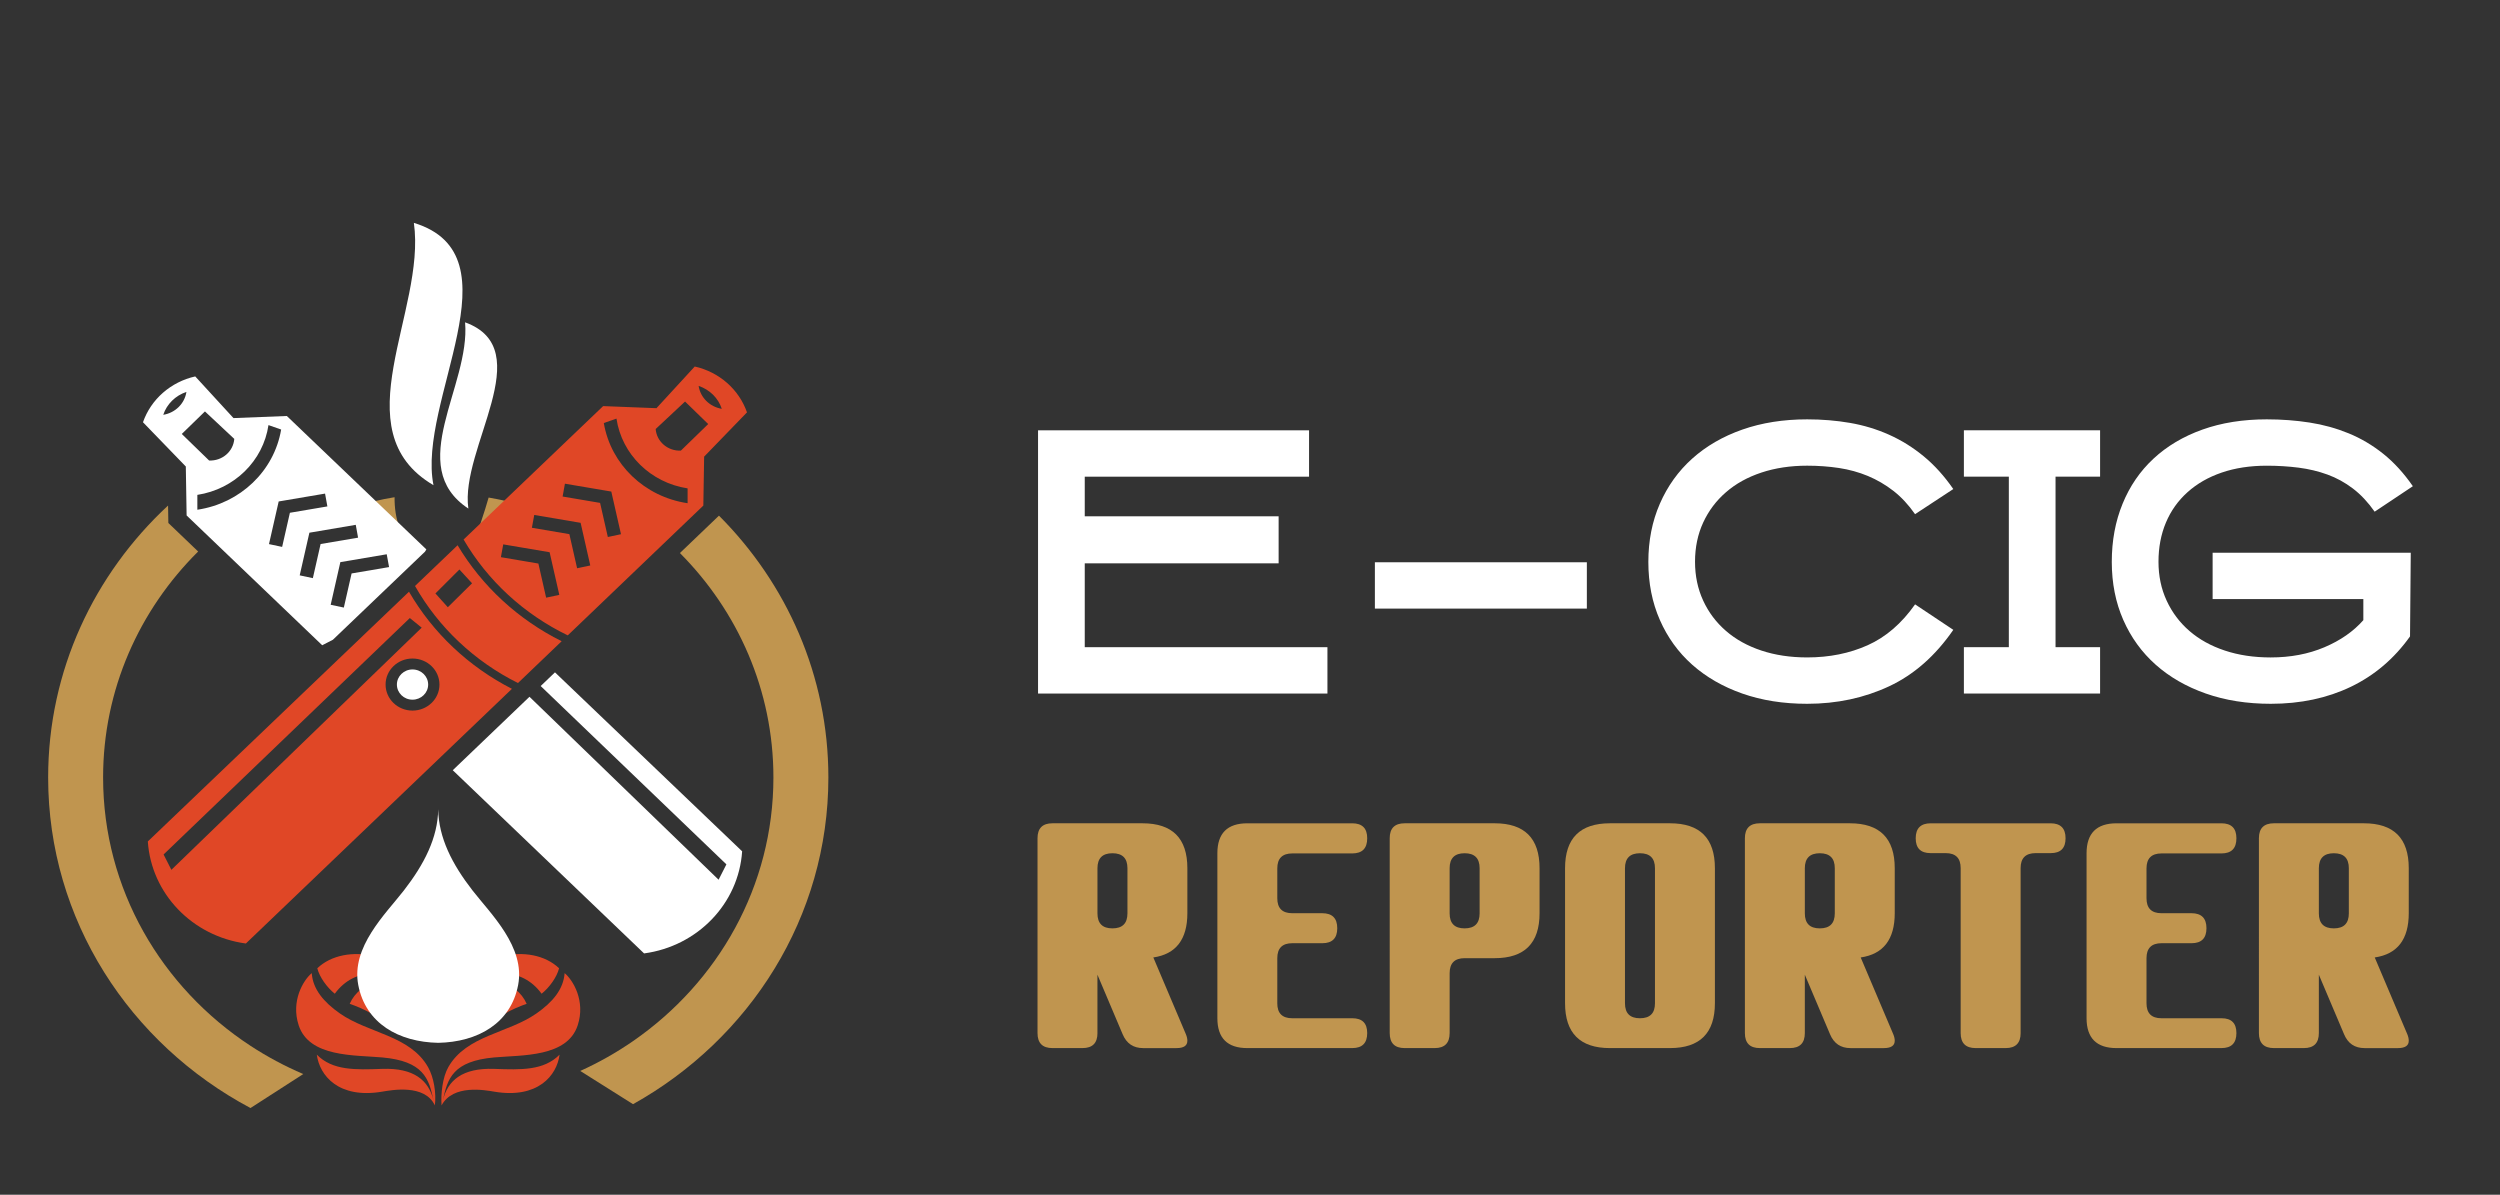
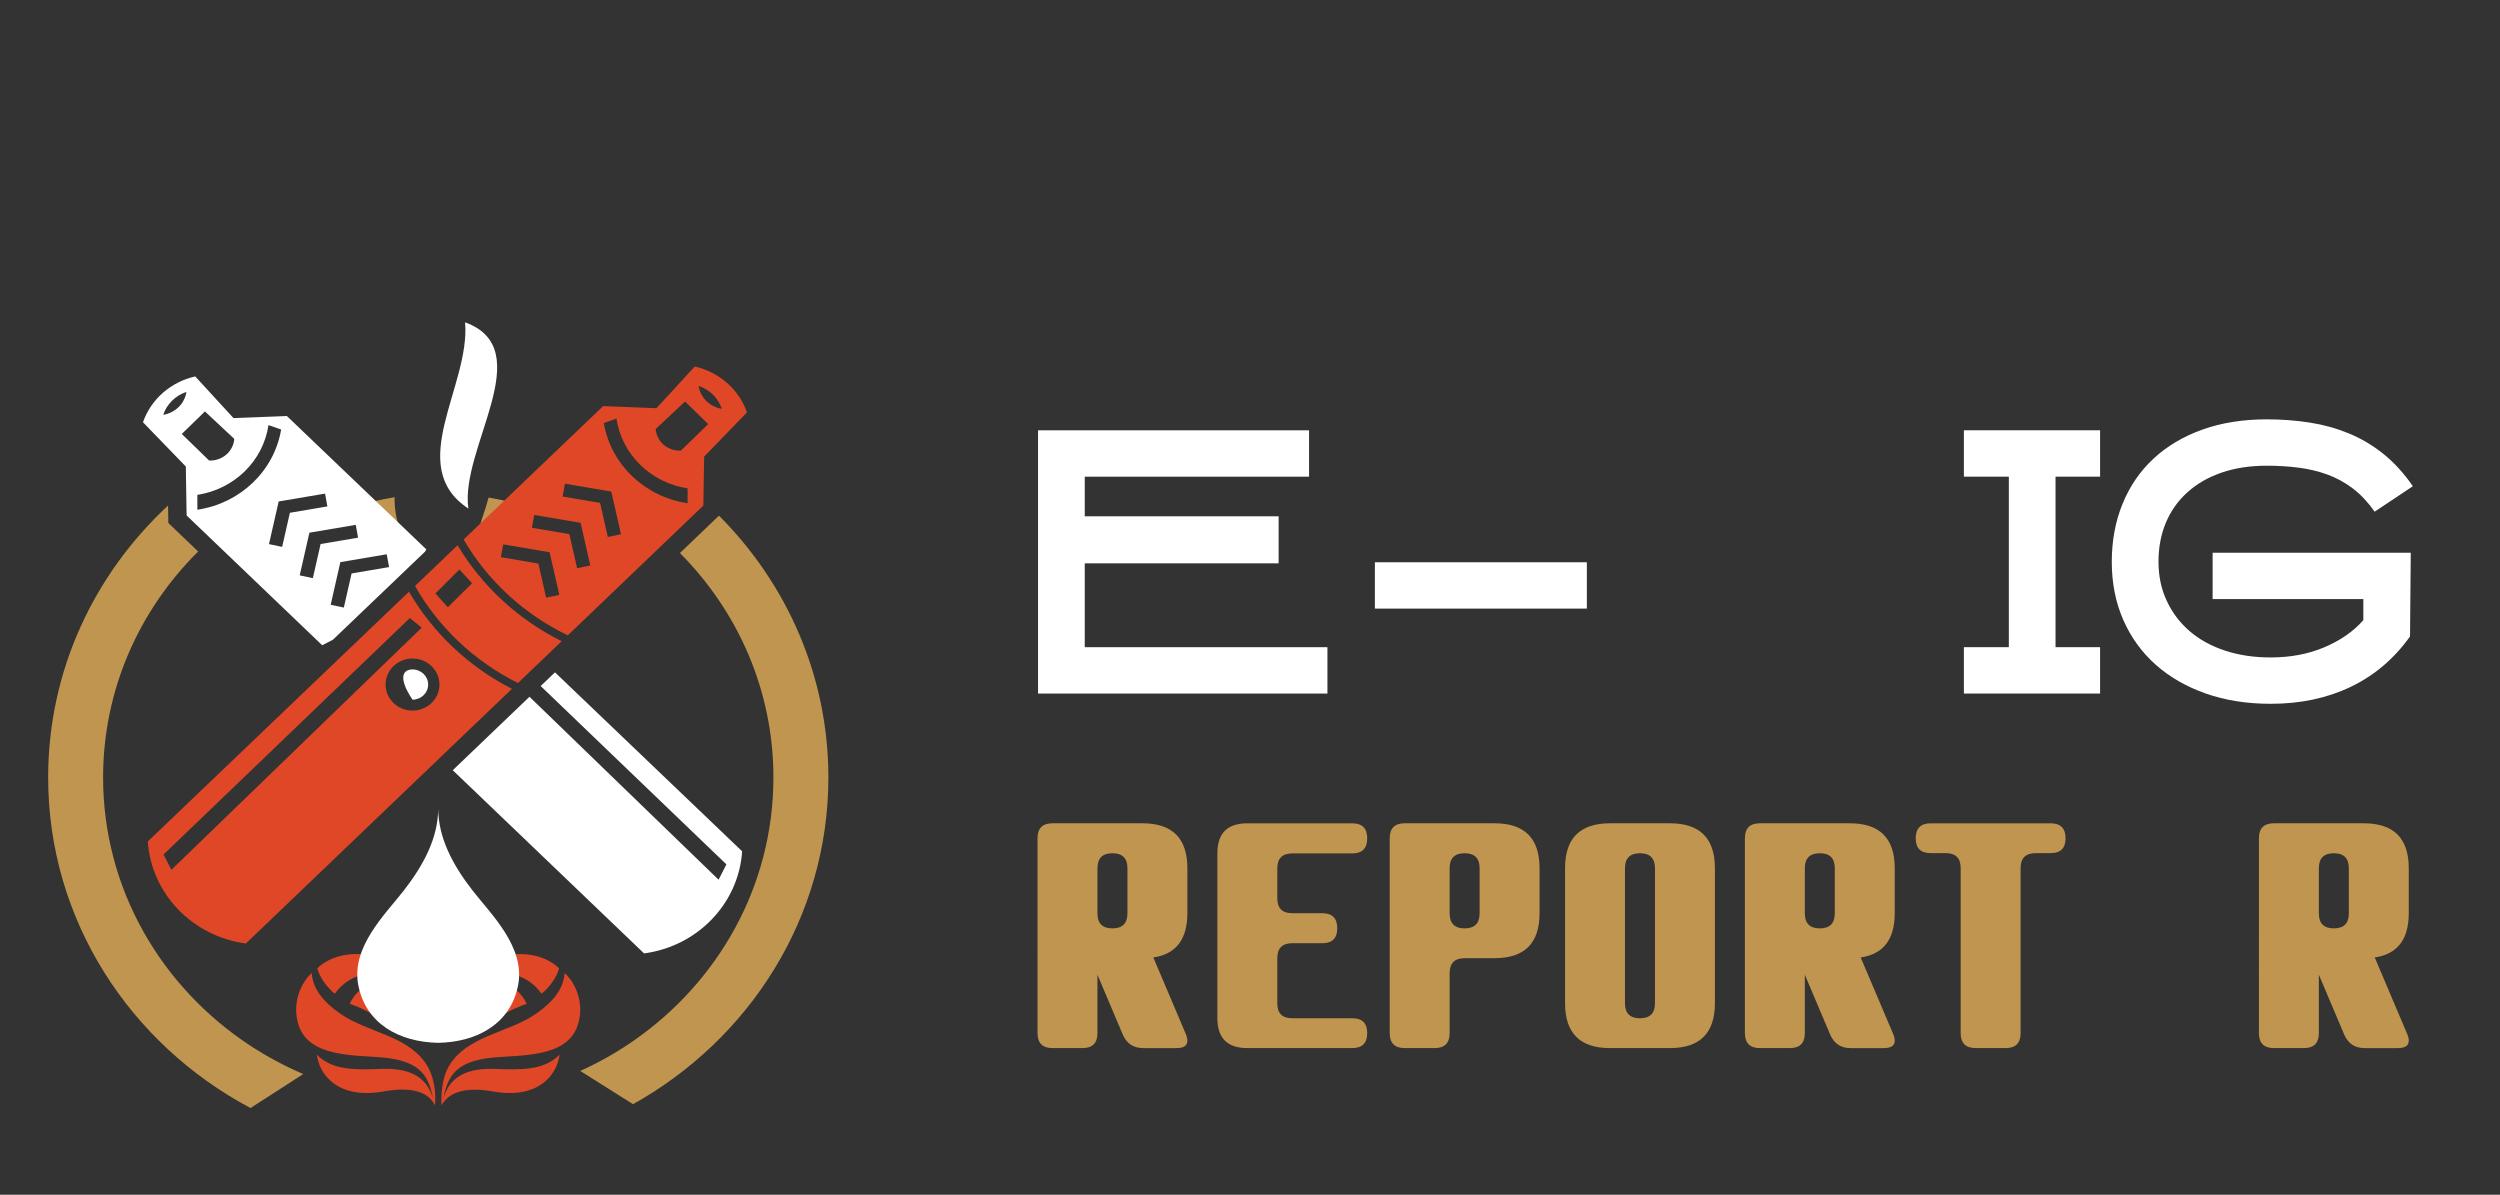
<svg xmlns="http://www.w3.org/2000/svg" version="1.1" id="Calque_1" x="0px" y="0px" width="146.896px" height="70.2px" viewBox="0 0 146.896 70.2" enable-background="new 0 0 146.896 70.2" xml:space="preserve">
  <rect x="0" y="0" width="146.896" height="70.2" fill="#333333" stroke="none" />
  <g>
    <g>
      <path fill-rule="evenodd" clip-rule="evenodd" fill="#C0954F" d="M23.646,31.385c-0.327,0.05-0.65,0.112-0.969,0.185l-1.871-1.789    c0.769-0.244,1.563-0.434,2.378-0.566c-0.004,0.632,0.079,1.248,0.302,1.816C23.534,31.153,23.587,31.271,23.646,31.385    L23.646,31.385z" />
      <path fill-rule="evenodd" clip-rule="evenodd" fill="#C0954F" d="M28.711,29.235c0.806,0.136,1.59,0.33,2.351,0.577l-1.865,1.783    c-0.379-0.089-0.762-0.164-1.152-0.222c0.085-0.297,0.178-0.58,0.257-0.829C28.431,30.147,28.584,29.7,28.711,29.235    L28.711,29.235z" />
-       <path fill-rule="evenodd" clip-rule="evenodd" fill="#FFFFFF" d="M24.238,39.336c0.507,0,0.92,0.397,0.92,0.888    c0,0.489-0.413,0.888-0.92,0.888c-0.507,0-0.917-0.398-0.917-0.888C23.321,39.734,23.731,39.336,24.238,39.336L24.238,39.336z" />
+       <path fill-rule="evenodd" clip-rule="evenodd" fill="#FFFFFF" d="M24.238,39.336c0.507,0,0.92,0.397,0.92,0.888    c0,0.489-0.413,0.888-0.92,0.888C23.321,39.734,23.731,39.336,24.238,39.336L24.238,39.336z" />
      <path fill-rule="evenodd" clip-rule="evenodd" fill="#E04726" d="M40.822,21.536c-1.499,1.632-2.249,2.448-2.249,2.448    s-1.044-0.041-3.134-0.122l-8.199,7.839c1.413,2.422,3.544,4.384,6.121,5.632l7.966-7.626c0.032-1.917,0.047-2.876,0.047-2.876    c1.679-1.734,2.518-2.601,2.518-2.601C43.42,22.878,42.258,21.859,40.822,21.536L40.822,21.536z M25.585,34.87l1.409-1.408    l0.744,0.811l-1.425,1.408L25.585,34.87L25.585,34.87z M26.888,32.038l-2.502,2.393c1.385,2.44,3.492,4.426,6.05,5.703    l2.566-2.457C30.445,36.404,28.323,34.444,26.888,32.038L26.888,32.038z M24.032,34.768L8.686,49.442    c0.205,3.067,2.613,5.573,5.761,5.997L30.08,40.475C27.538,39.174,25.438,37.193,24.032,34.768L24.032,34.768z M41.05,22.676    c0.649,0.216,1.154,0.715,1.361,1.346C41.705,23.906,41.155,23.362,41.05,22.676L41.05,22.676z M35.479,24.856    c0.496-0.173,0.744-0.26,0.744-0.26c0.313,2.104,2.007,3.767,4.179,4.1c0,0.582,0,0.872,0,0.872    C37.878,29.194,35.89,27.292,35.479,24.856L35.479,24.856z M40.007,26.478c-0.769,0.033-1.424-0.529-1.481-1.27    c1.151-1.077,1.727-1.615,1.727-1.615c0.906,0.883,1.36,1.324,1.36,1.324C40.541,25.958,40.007,26.478,40.007,26.478    L40.007,26.478z M31.635,33.113l-2.203-0.374l0.137-0.753l2.725,0.462l0.57,2.506l-0.774,0.164L31.635,33.113L31.635,33.113z     M33.455,31.385l-2.202-0.374l0.138-0.753l2.725,0.462l0.568,2.506L33.91,33.39L33.455,31.385L33.455,31.385z M35.26,29.549    l-2.202-0.374l0.136-0.754l2.725,0.462l0.569,2.506l-0.773,0.164L35.26,29.549L35.26,29.549z M9.612,50.208l14.469-13.893    l0.697,0.566L10.07,51.109L9.612,50.208L9.612,50.208z M24.238,38.694c0.875,0,1.584,0.686,1.584,1.53    c0,0.846-0.71,1.529-1.584,1.529c-0.873,0-1.582-0.684-1.582-1.529C22.656,39.379,23.365,38.694,24.238,38.694L24.238,38.694z" />
      <path fill-rule="evenodd" clip-rule="evenodd" fill="#FFFFFF" d="M32.609,39.506l10.998,10.516    c-0.204,3.067-2.612,5.575-5.762,5.999L26.603,45.257l4.508-4.316l11.112,10.75l0.459-0.902L31.769,40.31l0.095-0.09    L32.609,39.506L32.609,39.506z" />
      <path fill-rule="evenodd" clip-rule="evenodd" fill="#FFFFFF" d="M11.472,22.118c1.499,1.632,2.247,2.448,2.247,2.448    s1.046-0.041,3.135-0.123l8.198,7.839c-0.025,0.044-0.052,0.089-0.079,0.133l-5.412,5.175c-0.208,0.112-0.417,0.221-0.629,0.324    l-7.967-7.627c-0.032-1.917-0.047-2.876-0.047-2.876c-1.678-1.734-2.517-2.601-2.517-2.601    C8.873,23.459,10.035,22.441,11.472,22.118L11.472,22.118z M10.954,23.028c-0.648,0.216-1.153,0.715-1.362,1.346    C10.3,24.258,10.85,23.714,10.954,23.028L10.954,23.028z M12.287,27.059c0.768,0.034,1.423-0.529,1.479-1.27    c-1.149-1.076-1.724-1.614-1.724-1.614c-0.908,0.883-1.361,1.324-1.361,1.324C11.752,26.539,12.287,27.059,12.287,27.059    L12.287,27.059z M16.52,25.238c-0.496-0.173-0.745-0.26-0.745-0.26c-0.311,2.104-2.006,3.766-4.179,4.1c0,0.582,0,0.873,0,0.873    C14.121,29.576,16.108,27.673,16.52,25.238L16.52,25.238z M20.659,33.695l2.202-0.374l-0.138-0.753l-2.725,0.462l-0.568,2.506    l0.773,0.164L20.659,33.695L20.659,33.695z M18.838,31.966l2.202-0.374l-0.136-0.754l-2.725,0.463l-0.569,2.506l0.773,0.164    L18.838,31.966L18.838,31.966z M17.034,30.13l2.202-0.374L19.1,29.003l-2.725,0.462l-0.57,2.506l0.773,0.164L17.034,30.13    L17.034,30.13z" />
-       <path fill-rule="evenodd" clip-rule="evenodd" fill="#FFFFFF" d="M24.196,39.792c0.272,0,0.496,0.214,0.496,0.478    c0,0.265-0.223,0.479-0.496,0.479c-0.273,0-0.494-0.214-0.494-0.479C23.702,40.005,23.923,39.792,24.196,39.792L24.196,39.792z" />
-       <path fill-rule="evenodd" clip-rule="evenodd" fill="#FFFFFF" d="M25.471,28.509c-5.464-3.208-0.415-10.215-1.153-15.414    C30.556,14.996,24.489,23.604,25.471,28.509L25.471,28.509z" />
      <path fill-rule="evenodd" clip-rule="evenodd" fill="#FFFFFF" d="M27.52,29.883c-3.774-2.493,0.128-7.204-0.192-10.944    C31.706,20.528,27.014,26.344,27.52,29.883L27.52,29.883z" />
      <path fill-rule="evenodd" clip-rule="evenodd" fill="#C0954F" d="M17.82,63.109c-1.09-0.465-2.126-1.021-3.103-1.66l0,0    c-5.226-3.422-8.659-9.205-8.659-15.767c0-5.165,2.129-9.847,5.585-13.276L9.892,30.73l-0.007-0.426l-0.01-0.6    c-4.342,4.031-7.046,9.7-7.046,15.979c0,8.37,4.802,15.655,11.889,19.423" />
      <path fill-rule="evenodd" clip-rule="evenodd" fill="#C0954F" d="M37.196,64.88L37.196,64.88    c6.861-3.828,11.478-10.992,11.478-19.198c0-5.977-2.45-11.398-6.429-15.383l-2.294,2.196c3.402,3.42,5.494,8.068,5.494,13.187    c0,6.388-3.253,12.038-8.248,15.491c-0.972,0.672-2.009,1.26-3.102,1.754" />
      <path fill="#E04726" d="M26.341,62.705c-0.343,0.607-0.442,1.57-0.396,2.246c0.676-1.256,2.565-0.895,3.092-0.807    c2.564,0.434,3.685-0.949,3.843-2.174c-0.926,0.938-2.251,0.893-3.845,0.836c-1.864-0.066-2.731,0.674-3.011,1.852    c0.264-1.289,0.593-2.309,3.016-2.525c1.646-0.145,4.287-0.008,4.904-1.885c0.47-1.426-0.267-2.652-0.767-3.068    c-0.07,0.953-0.702,1.703-1.661,2.373C29.844,60.72,27.401,60.837,26.341,62.705L26.341,62.705z" />
      <path fill="#E04726" d="M27.111,58.005c1.563-1.02,3.519-1.246,4.713,0.385c0.461-0.369,0.902-0.984,1.026-1.496    c-1.611-1.539-5.174-1.01-6.949,2.098c1.336-0.994,2.717,0.061,2.597,1.35c0.755-0.594,1.49-1.025,2.448-1.361    C30.328,57.603,28.647,57.308,27.111,58.005L27.111,58.005z" />
      <path fill="#E04726" d="M25.153,62.705c0.344,0.607,0.49,1.547,0.397,2.246c-0.592-1.275-2.565-0.895-3.092-0.807    c-2.563,0.434-3.684-0.949-3.843-2.174c0.928,0.938,2.252,0.893,3.845,0.836c1.864-0.066,2.732,0.674,3.011,1.852    c-0.262-1.289-0.593-2.309-3.015-2.525c-1.646-0.145-4.287-0.008-4.905-1.885c-0.469-1.426,0.268-2.652,0.766-3.068    c0.07,0.953,0.703,1.703,1.661,2.373C21.651,60.72,24.094,60.837,25.153,62.705L25.153,62.705z" />
      <path fill="#E04726" d="M24.385,58.005c-1.563-1.02-3.518-1.246-4.713,0.385c-0.461-0.369-0.902-0.984-1.028-1.496    c1.612-1.539,5.175-1.01,6.949,2.098c-1.337-0.994-2.716,0.061-2.597,1.35c-0.755-0.594-1.49-1.025-2.448-1.361    C21.168,57.603,22.848,57.308,24.385,58.005L24.385,58.005z" />
      <path fill="#FFFFFF" d="M25.749,61.275c2.311-0.045,4.265-1.137,4.696-3.398c0.427-2.23-1.598-4.166-2.677-5.551    c-1.199-1.542-1.997-3.102-2.02-4.776c-0.023,1.675-0.823,3.234-2.021,4.776c-1.078,1.385-3.104,3.32-2.676,5.551    C21.483,60.138,23.436,61.23,25.749,61.275L25.749,61.275z" />
    </g>
    <g>
      <g>
        <path fill="#C0954F" d="M64.485,60.703c0,0.587-0.293,0.881-0.881,0.881h-1.761c-0.587,0-0.88-0.294-0.88-0.881V49.255     c0-0.586,0.293-0.88,0.88-0.88h5.284c1.762,0,2.641,0.88,2.641,2.642v2.641c0,1.538-0.667,2.405-2,2.601l1.912,4.507     c0.059,0.14,0.088,0.271,0.088,0.387c0,0.289-0.213,0.432-0.641,0.432h-1.956c-0.575,0-0.978-0.27-1.207-0.818l-1.48-3.495     V60.703z M64.485,53.667c0,0.589,0.292,0.883,0.88,0.883c0.588,0,0.882-0.294,0.882-0.883v-2.65c0-0.588-0.294-0.882-0.882-0.882     c-0.587,0-0.88,0.294-0.88,0.882V53.667z" />
        <path fill="#C0954F" d="M75.051,58.951c0,0.588,0.293,0.88,0.88,0.88h3.532c0.581,0,0.872,0.292,0.872,0.872     c0,0.587-0.293,0.881-0.88,0.881h-6.164c-1.174,0-1.76-0.587-1.76-1.758v-9.69c0-1.171,0.586-1.76,1.76-1.76h6.164     c0.587,0,0.88,0.294,0.88,0.88c0,0.596-0.293,0.89-0.88,0.89h-3.523c-0.587,0-0.88,0.294-0.88,0.88v1.755     c0,0.586,0.293,0.878,0.88,0.878h1.763c0.587,0,0.88,0.297,0.88,0.883s-0.293,0.88-0.88,0.88h-1.763     c-0.587,0-0.88,0.294-0.88,0.88V58.951z" />
        <path fill="#C0954F" d="M85.178,60.703c0,0.587-0.293,0.881-0.88,0.881h-1.761c-0.587,0-0.88-0.294-0.88-0.881V49.255     c0-0.586,0.292-0.88,0.88-0.88h5.284c1.76,0,2.641,0.88,2.641,2.642v2.641c0,1.763-0.88,2.643-2.641,2.643h-1.762     c-0.587,0-0.88,0.294-0.88,0.883V60.703z M85.178,53.667c0,0.589,0.293,0.883,0.88,0.883c0.587,0,0.882-0.294,0.882-0.883v-2.65     c0-0.588-0.294-0.882-0.882-0.882c-0.587,0-0.88,0.294-0.88,0.882V53.667z" />
        <path fill="#C0954F" d="M98.123,48.375c1.763,0,2.642,0.88,2.642,2.642v7.926c0,1.76-0.879,2.641-2.642,2.641H94.6     c-1.761,0-2.64-0.881-2.64-2.641v-7.926c0-1.762,0.879-2.642,2.64-2.642H98.123z M96.361,59.831c0.589,0,0.882-0.292,0.882-0.88     v-7.934c0-0.588-0.293-0.882-0.882-0.882c-0.587,0-0.88,0.294-0.88,0.882v7.934C95.481,59.539,95.774,59.831,96.361,59.831z" />
        <path fill="#C0954F" d="M106.049,60.703c0,0.587-0.294,0.881-0.88,0.881h-1.761c-0.588,0-0.881-0.294-0.881-0.881V49.255     c0-0.586,0.293-0.88,0.881-0.88h5.283c1.76,0,2.641,0.88,2.641,2.642v2.641c0,1.538-0.666,2.405-2,2.601l1.912,4.507     c0.059,0.14,0.088,0.271,0.088,0.387c0,0.289-0.215,0.432-0.643,0.432h-1.956c-0.573,0-0.976-0.27-1.205-0.818l-1.479-3.495     V60.703z M106.049,53.667c0,0.589,0.293,0.883,0.88,0.883s0.88-0.294,0.88-0.883v-2.65c0-0.588-0.293-0.882-0.88-0.882     s-0.88,0.294-0.88,0.882V53.667z" />
        <path fill="#C0954F" d="M118.729,60.703c0,0.587-0.293,0.881-0.88,0.881h-1.763c-0.586,0-0.881-0.294-0.881-0.881v-9.695     c0-0.585-0.293-0.88-0.88-0.88h-0.888c-0.582,0-0.873-0.291-0.873-0.872c0-0.586,0.294-0.88,0.881-0.88h7.045     c0.586,0,0.879,0.294,0.879,0.88c0,0.581-0.289,0.872-0.869,0.872h-0.889c-0.589,0-0.883,0.295-0.883,0.88V60.703z" />
-         <path fill="#C0954F" d="M126.125,58.951c0,0.588,0.295,0.88,0.88,0.88h3.532c0.582,0,0.871,0.292,0.871,0.872     c0,0.587-0.293,0.881-0.879,0.881h-6.164c-1.174,0-1.762-0.587-1.762-1.758v-9.69c0-1.171,0.588-1.76,1.762-1.76h6.164     c0.586,0,0.879,0.294,0.879,0.88c0,0.596-0.293,0.89-0.879,0.89h-3.524c-0.585,0-0.88,0.294-0.88,0.88v1.755     c0,0.586,0.295,0.878,0.88,0.878h1.763c0.588,0,0.88,0.297,0.88,0.883s-0.292,0.88-0.88,0.88h-1.763     c-0.585,0-0.88,0.294-0.88,0.88V58.951z" />
        <path fill="#C0954F" d="M136.252,60.703c0,0.587-0.293,0.881-0.881,0.881h-1.76c-0.587,0-0.881-0.294-0.881-0.881V49.255     c0-0.586,0.294-0.88,0.881-0.88h5.283c1.762,0,2.641,0.88,2.641,2.642v2.641c0,1.538-0.665,2.405-1.999,2.601l1.912,4.507     c0.059,0.14,0.087,0.271,0.087,0.387c0,0.289-0.213,0.432-0.642,0.432h-1.954c-0.576,0-0.979-0.27-1.207-0.818l-1.48-3.495     V60.703z M136.252,53.667c0,0.589,0.294,0.883,0.881,0.883c0.588,0,0.881-0.294,0.881-0.883v-2.65     c0-0.588-0.293-0.882-0.881-0.882c-0.587,0-0.881,0.294-0.881,0.882V53.667z" />
      </g>
      <g>
        <path fill="#FFFFFF" d="M75.13,33.101H63.738v4.927h14.26v2.724H60.994V25.285h15.924v2.724H63.738v2.328H75.13V33.101z" />
        <path fill="#FFFFFF" d="M93.241,35.762H80.786v-2.724h12.455V35.762z" />
-         <path fill="#FFFFFF" d="M106.186,41.354c-1.399,0-2.671-0.201-3.814-0.603c-1.143-0.402-2.123-0.968-2.941-1.694     c-0.818-0.728-1.451-1.604-1.901-2.63c-0.451-1.025-0.676-2.162-0.676-3.41c0-1.247,0.225-2.387,0.676-3.419     c0.45-1.032,1.083-1.916,1.901-2.65s1.799-1.303,2.941-1.705c1.144-0.401,2.415-0.603,3.814-0.603     c0.874,0,1.712,0.07,2.516,0.208c0.804,0.139,1.57,0.371,2.297,0.696c0.729,0.326,1.406,0.749,2.037,1.269     s1.209,1.16,1.736,1.923l-2.246,1.476c-0.387-0.555-0.813-1.012-1.277-1.372c-0.465-0.36-0.964-0.651-1.496-0.873     c-0.534-0.221-1.1-0.377-1.695-0.468c-0.596-0.09-1.219-0.136-1.871-0.136c-0.984,0-1.881,0.136-2.691,0.405     s-1.504,0.653-2.078,1.152c-0.576,0.498-1.023,1.093-1.342,1.784c-0.319,0.691-0.479,1.459-0.479,2.303     c0,0.83,0.159,1.591,0.479,2.283c0.318,0.691,0.766,1.286,1.342,1.784c0.574,0.498,1.268,0.882,2.078,1.151     s1.707,0.404,2.691,0.404c1.303,0,2.488-0.238,3.555-0.717c1.068-0.479,1.996-1.278,2.785-2.401l2.246,1.497     c-1.053,1.527-2.311,2.634-3.773,3.318C109.537,41.011,107.932,41.354,106.186,41.354z" />
        <path fill="#FFFFFF" d="M123.398,40.751h-8.003v-2.724h2.641v-10.02h-2.641v-2.724h8.003v2.724h-2.618v10.02h2.618V40.751z" />
        <path fill="#FFFFFF" d="M133.43,41.354c-1.402,0-2.676-0.201-3.82-0.603c-1.145-0.402-2.127-0.968-2.945-1.694     c-0.818-0.728-1.453-1.604-1.904-2.63s-0.676-2.162-0.676-3.41c0-1.247,0.211-2.387,0.635-3.419     c0.422-1.032,1.027-1.916,1.818-2.65c0.79-0.734,1.746-1.303,2.869-1.705c1.122-0.401,2.383-0.603,3.783-0.603     c0.873,0,1.711,0.063,2.516,0.188c0.803,0.124,1.568,0.336,2.297,0.634c0.727,0.298,1.406,0.7,2.037,1.206     s1.209,1.14,1.735,1.901l-2.245,1.497c-0.389-0.554-0.814-1.008-1.278-1.361s-0.963-0.627-1.497-0.821     c-0.533-0.194-1.098-0.329-1.693-0.405c-0.597-0.076-1.221-0.115-1.871-0.115c-0.984,0-1.867,0.136-2.65,0.405     s-1.452,0.653-2.006,1.152c-0.555,0.498-0.979,1.093-1.269,1.784c-0.291,0.691-0.437,1.459-0.437,2.303     c0,0.83,0.158,1.591,0.479,2.283c0.318,0.691,0.765,1.286,1.34,1.784s1.269,0.882,2.08,1.151c0.811,0.27,1.707,0.404,2.691,0.404     c1.164,0,2.217-0.199,3.16-0.599c0.941-0.399,1.704-0.93,2.287-1.592v-1.239h-8.856v-2.723h11.642l-0.043,4.917     c-0.929,1.306-2.088,2.292-3.475,2.959C136.746,41.02,135.177,41.354,133.43,41.354z" />
      </g>
    </g>
  </g>
</svg>